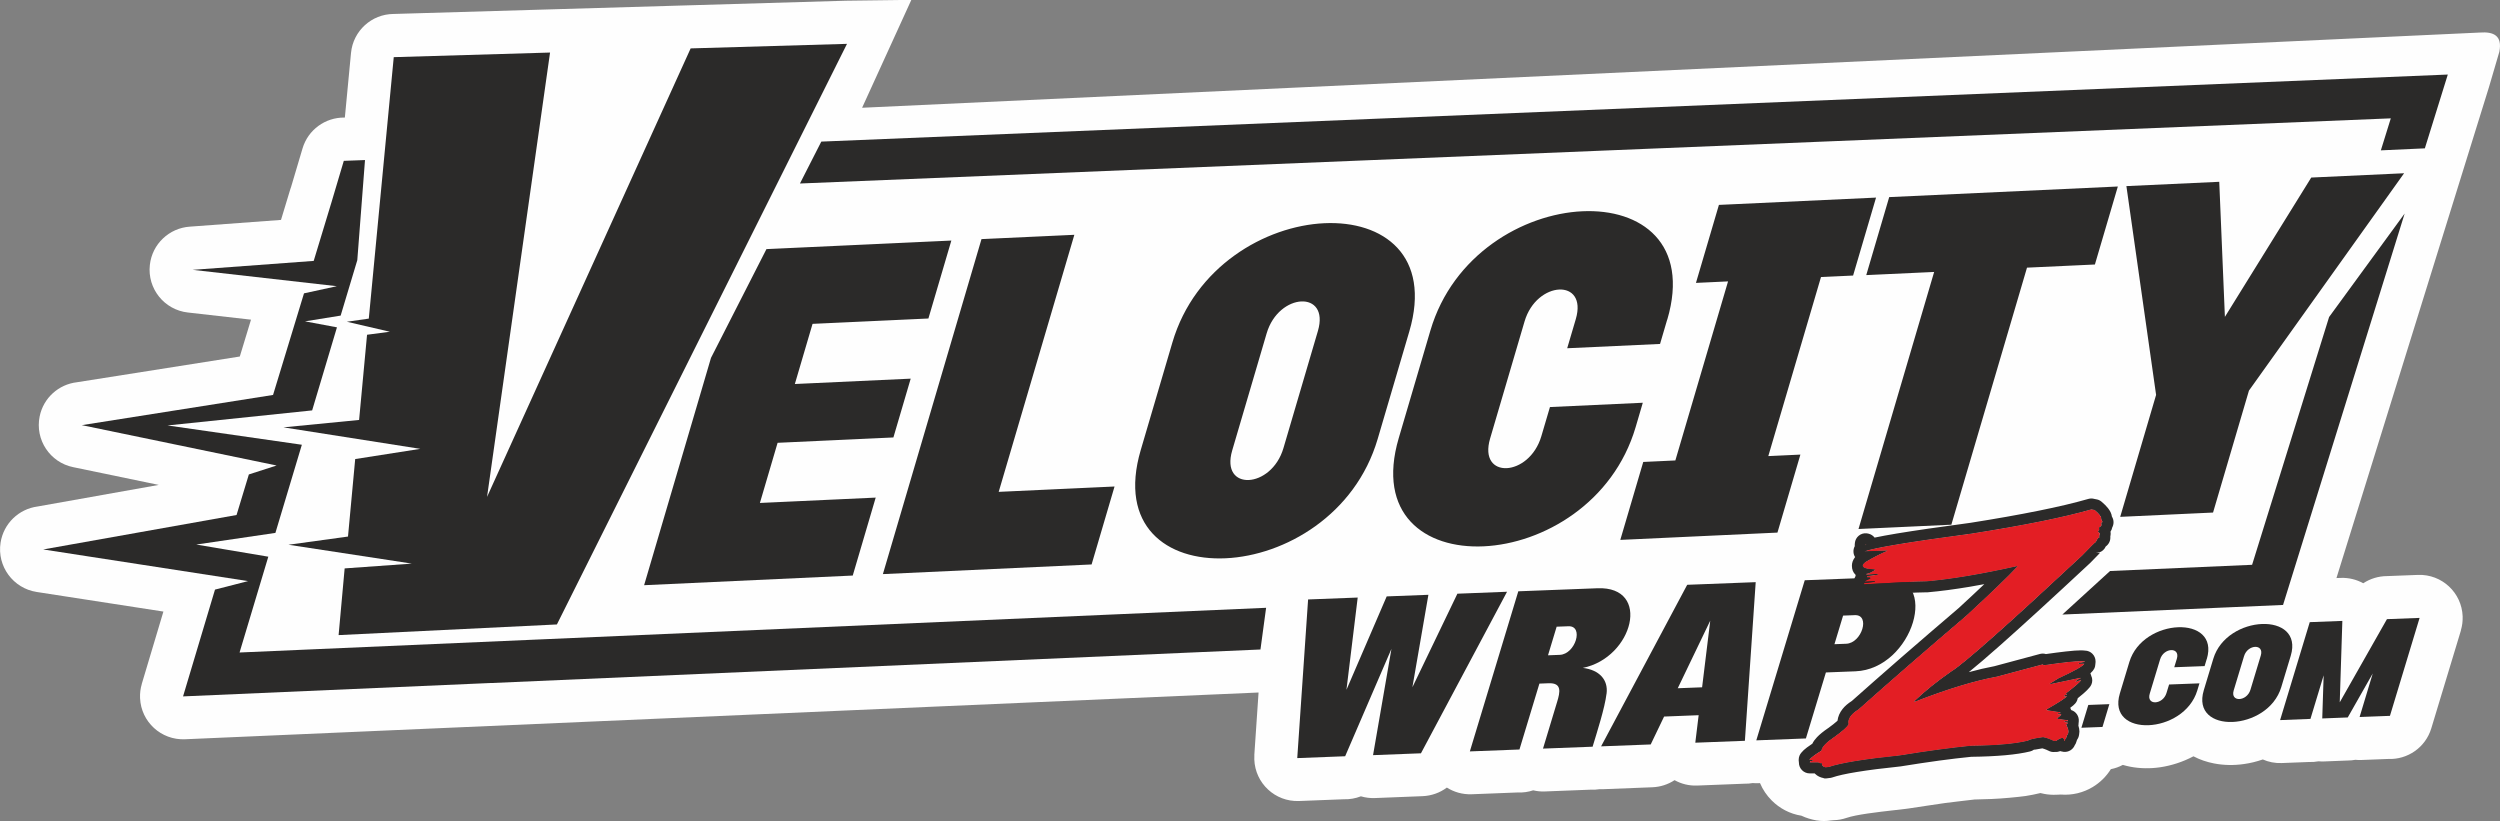
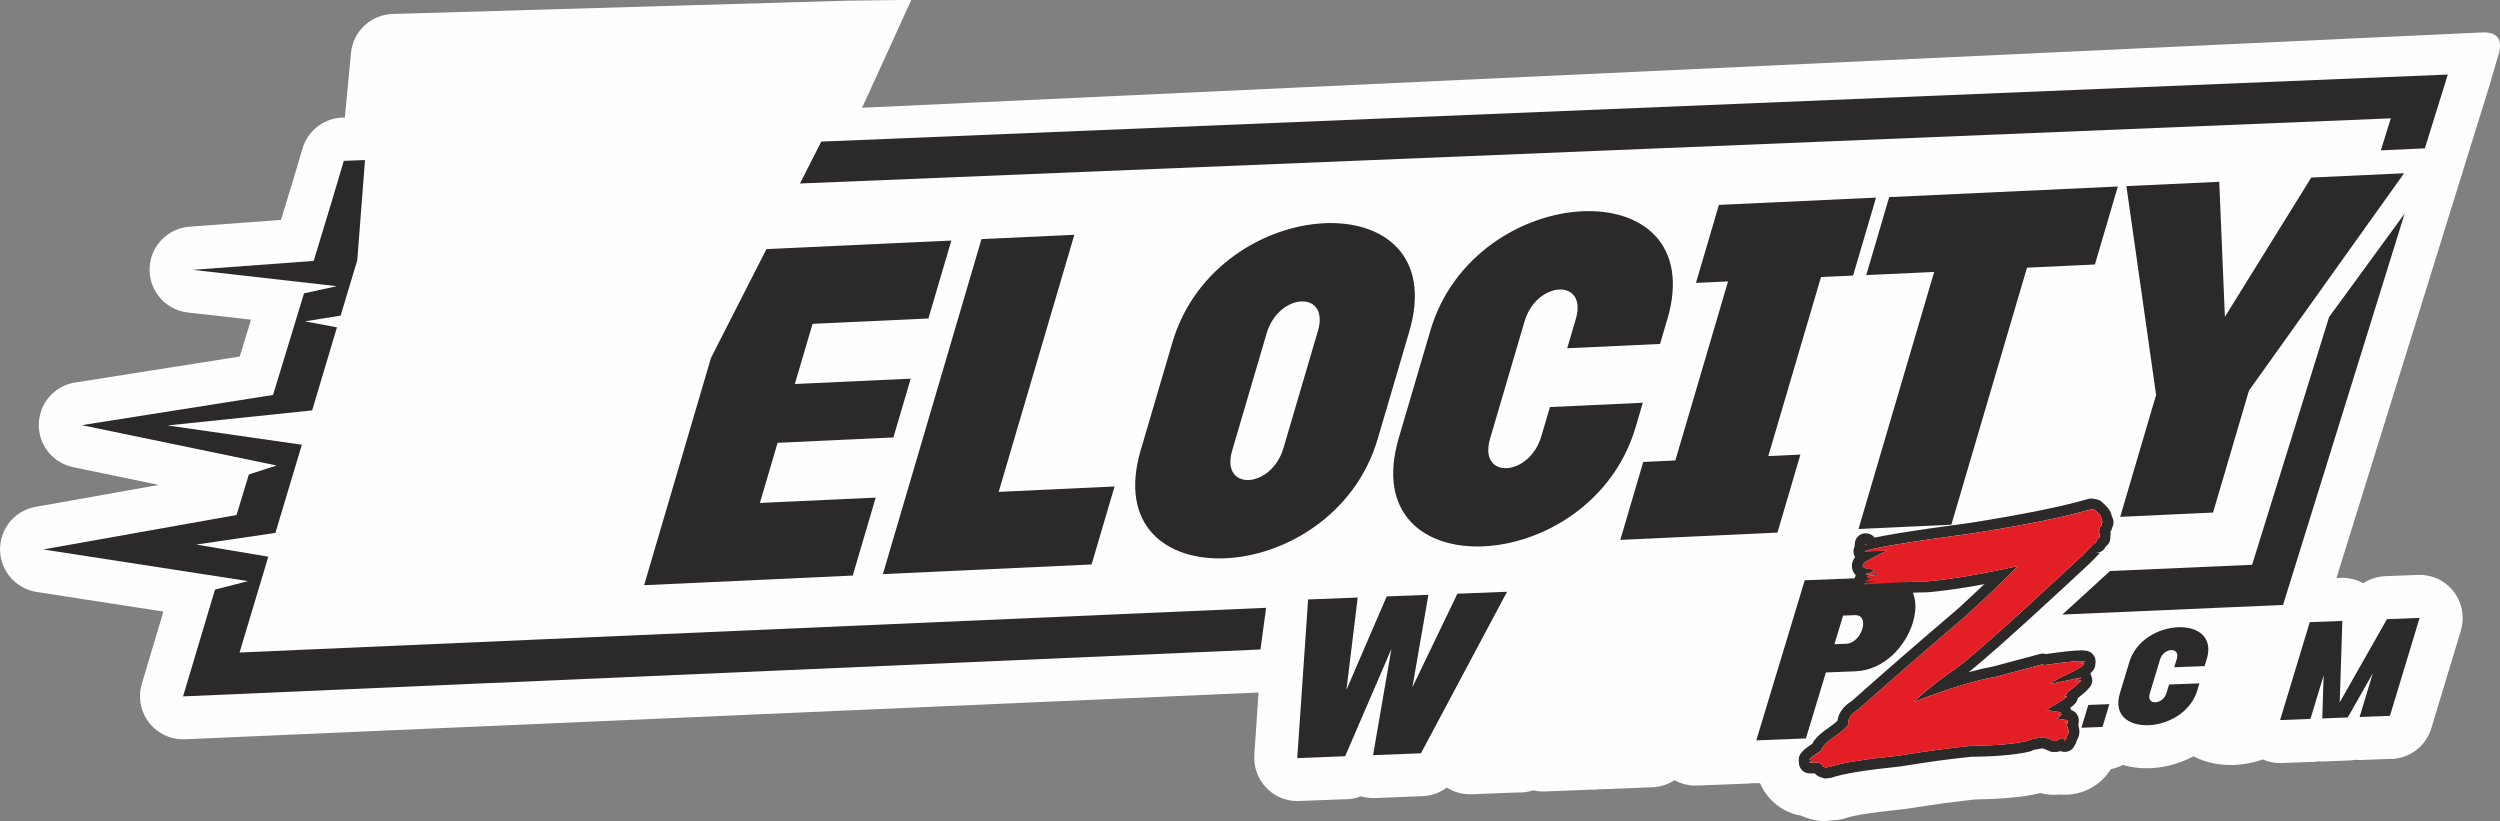
<svg xmlns="http://www.w3.org/2000/svg" id="Layer_1" viewBox="0 0 500 164.25">
  <rect x="0" y="0" width="500" height="164.25" fill="#808080" stroke="none" />
  <defs>
    <style>.cls-1,.cls-2{fill:#2b2a29;}.cls-3{fill:#fefefe;}.cls-3,.cls-2{fill-rule:evenodd;}.cls-4{fill:#e31e24;}</style>
  </defs>
  <path class="cls-3" d="M495.96,6.51c2.79-.21,4.54.63,3.91,3.84l-2.08,7.09c-9.94,31.99-19.98,64.3-30.5,98.17l.88-.03c1.62-.06,3.15.34,4.48,1.07,1.4-.92,3.04-1.42,4.71-1.43l6.26-.24c4.75-.17,8.74,3.55,8.91,8.3.03.97-.09,1.91-.36,2.79h.02s-5.93,19.59-5.93,19.59c-1.16,3.85-4.78,6.3-8.63,6.13l-5.41.21c-.39.01-.77,0-1.14-.04-.49.09-.98.13-1.48.14l-4.84.19c-.36.01-.71,0-1.06-.03-.64.12-1.3.17-1.97.14l-5.41.21c-1.34.05-2.61-.21-3.76-.72-1.24.43-2.49.74-3.73.91-2.04.3-4.09.26-6.01-.11-1.45-.28-2.85-.75-4.13-1.43-2.13,1.13-4.42,1.86-6.64,2.19-2.04.3-4.09.26-6.01-.11-.5-.1-.99-.22-1.48-.36-.75.4-1.55.69-2.39.85-.91,1.46-2.16,2.69-3.64,3.58-1.86,1.12-4.06,1.68-6.38,1.5-.31.03-.62.04-.92.04-.81.03-1.6-.02-2.38-.17-.26-.05-.52-.1-.77-.17-.99.24-1.98.44-2.95.59-.68.1-1.78.22-3.31.36-1.22.11-2.39.19-3.51.24-.94.04-2.07.08-3.4.1-.45.05-1.33.15-2.65.31-1.68.2-2.75.33-3.21.39-.24.03-1.42.21-3.52.52-2.2.33-3.46.52-3.84.58-.18.03-.36.05-.53.07h0s-1.82.22-1.82.22l-.25.02c-3.64.41-7.83.9-9.76,1.56-.87.3-1.75.45-2.62.47l-.54.05c-.9.15-1.85.15-2.8,0h-.03s0,0,0,0c-1.09-.19-2.1-.5-3.06-.95-2.29-.36-4.34-1.45-5.92-3.03l-.03-.03c-.99-.99-1.78-2.16-2.33-3.46l-.41.02c-.35.01-.7,0-1.05-.03-.54.1-1.1.14-1.67.13l-9.47.37c-1.63.06-3.16-.34-4.49-1.08-1.32.87-2.86,1.36-4.44,1.42h0s-9.92.39-9.92.39c-.23,0-.45,0-.68,0-.55.09-1.11.12-1.68.09l-9.26.36c-.79.03-1.56-.05-2.29-.23-.98.33-2.02.48-3.08.43l-9.26.36c-1.81.06-3.51-.44-4.93-1.34-1.41,1.06-3.11,1.65-4.86,1.72h0s-9.58.38-9.58.38c-.96.03-1.88-.09-2.75-.35-1.08.42-2.25.63-3.43.59l-8.98.35c-4.75.17-8.74-3.55-8.91-8.3-.01-.3,0-.59.01-.88h-.01s.85-12.52.85-12.52l-214.73,9.35c-4.75.2-8.77-3.48-8.97-8.23-.04-.98.08-1.94.35-2.83h-.01s4.33-14.48,4.33-14.48l-25.35-3.92c-4.71-.73-7.95-5.14-7.22-9.85.6-3.87,3.68-6.75,7.38-7.24l24.26-4.32-17.11-3.55c-4.66-.95-7.66-5.5-6.71-10.15.76-3.74,3.84-6.41,7.43-6.83l32.6-5.15,2.24-7.37-12.61-1.43c-4.73-.52-8.15-4.78-7.62-9.51.46-4.21,3.88-7.37,7.96-7.66h0s18.27-1.35,18.27-1.35l1.86-6.14c.05-.17.11-.34.17-.5l2.27-7.64c1.11-3.78,4.59-6.22,8.34-6.19h.13s1.23-12.92,1.23-12.92c.42-4.43,4.13-7.76,8.48-7.8l31.11-.91c7.45-.2,28.5-.85,28.65-.84l30.74-.9,13.09-.17-9.85,21.58L495.96,6.51Z" />
  <polygon class="cls-1" points="277.34 119.28 269.29 137.96 271.54 119.51 261.62 119.89 259.45 151.62 269.03 151.25 278.29 129.77 274.61 151.03 284.19 150.66 301.41 118.35 291.48 118.74 282.48 137.45 285.68 118.96 277.34 119.28" />
-   <path class="cls-1" d="M311.95,130.97l-2.35.09,1.73-5.72,2.35-.09c3.15-.12,1.41,5.6-1.73,5.72M321.32,138.7c.33-2.73-1.42-4.71-4.75-5.12,10.07-2.05,13.77-16.35,2.93-15.93l-15.84.61-9.69,32.02,9.92-.38,3.99-13.18,1.83-.07c2.73-.11,2.31,1.78,1.71,3.74l-2.82,9.33,9.92-.38c.92-3.04,2.44-7.74,2.79-10.63Z" />
-   <path class="cls-1" d="M335.55,137.65l6.5-13.52-1.63,13.33-4.87.19ZM351.16,116.43c-4.57.18-9.15.35-13.72.53l-17.22,32.31,9.92-.38,2.68-5.58,6.91-.27-.67,5.5,9.92-.38,2.16-31.73Z" />
  <path class="cls-1" d="M369.24,128.75l-2.35.09,1.73-5.72,2.35-.09c3.15-.12,1.41,5.6-1.73,5.72M376.79,115.44l-15.84.61-9.69,32.02,9.92-.38,4-13.2,5.91-.23c11.51-.45,17.21-19.27,5.7-18.82Z" />
  <polygon class="cls-1" points="420.5 145.39 421.87 140.83 417.66 140.99 416.28 145.55 420.5 145.39" />
  <path class="cls-1" d="M441.36,131.8c2.68-8.87-12.81-8.27-15.49.6l-1.9,6.29c-2.68,8.87,12.81,8.27,15.49-.6l.43-1.42-6.07.23-.52,1.7c-.73,2.4-4.08,2.53-3.35.13l2.07-6.85c.72-2.39,4.07-2.52,3.35-.13l-.52,1.7,6.07-.23.43-1.42Z" />
-   <path class="cls-1" d="M450.09,137.95c-.72,2.39-4.07,2.52-3.35.13l2.07-6.85c.72-2.39,4.07-2.52,3.35-.13l-2.07,6.85ZM442.66,131.75l-1.9,6.29c-2.68,8.87,12.81,8.27,15.49-.6l1.9-6.29c2.68-8.87-12.81-8.27-15.49.6Z" />
  <polygon class="cls-1" points="456.02 144.02 462.09 143.78 464.73 135.07 464.45 143.69 469.55 143.49 474.55 134.69 471.92 143.4 477.99 143.17 483.92 123.58 477.39 123.83 467.95 140.46 468.47 124.18 461.95 124.43 456.02 144.02" />
  <path class="cls-1" d="M164.26,28.32l325.3-13.41-4.59,14.76-8.8.4,1.99-6.4-318.17,13.03,4.27-8.38ZM422,114.2l28.42-1.24,15.4-49.56,15.11-20.69-24.32,78.28-44.14,1.92,9.54-8.71ZM98.15,136.6l-61.54,2.68,6.39-21.36,6.61-1.7-40.97-6.33,38.67-6.89,2.46-8.11,5.55-1.79-38.96-8.07,38.25-6.04,6.19-20.32,6.57-1.43-28.84-3.27,24.21-1.79,3.58-11.8,2.44-8.21,4.24-.16-1.54,20.02-3.33,11.09-7.13,1.15,6.39,1.2-4.96,16.61-28.93,3.01,26.87,3.86-5.29,17.63-15.83,2.33,14.41,2.43-5.75,19.16,58.8-2.56,146.52-6.38h-.01s-1.13,8.34-1.13,8.34l-153.94,6.71Z" />
  <path class="cls-2" d="M410.93,150.32h-.01s0,0,0,0h.01ZM419.82,110.48c-.2.06-.41.09-.62.09h0c-.51,0,.68.02.75.05l-.14-.14ZM373.23,109.06l-.11-.02.02-.24.09.02v.24ZM364.27,150.12c.05-.71.93-1.64,2.63-2.78,1.59-1.14,2.53-1.97,2.8-2.52,0-.08-.02-.21-.07-.37.07-.93.76-1.8,2.04-2.57,6.03-5.38,13.2-11.62,21.52-18.71,4.88-4.49,8.32-7.79,10.32-9.93h-.09c-7.1,1.59-13.12,2.6-18.06,3.04-2.27.03-6.45.22-12.56.59l.02-.24,2.15-.28v-.11l-.08-.02c-.87.07-1.44.11-1.74.11-.1,0-.16,0-.19-.02.01-.1.37-.31,1.09-.61l.02-.22-.66-.02.02-.25,2.12-.28.02-.1-.19-.04-2.12.17.02-.24h.08c.32,0,.86-.24,1.6-.73v-.1c-1.62-.06-2.43-.31-2.43-.75,0-.22.19-.47.57-.76,1.45-.87,2.92-1.62,4.41-2.26l-4.67.15c1.94-.73,9.1-1.92,21.47-3.57,10.49-1.65,18.48-3.27,23.97-4.85l.66.13c.88.74,1.32,1.29,1.32,1.65v.06c0,.16.1.41.31.75-.09.04-.17.07-.24.07h-.04l.04.59c-.21.25-.36.37-.46.37h-.04l.04.61h-.07c-.08,0-.13.06-.15.19v.11c.1.02.22.11.35.31l-.13.57.07.24h-.02c-.22,0-.46.31-.73.92-.1,0-1,.89-2.72,2.68-15.02,13.99-23.75,21.74-26.21,23.22-2.83,1.97-5.31,3.96-7.43,5.98l.11.02c6.44-2.51,11.92-4.19,16.45-5.02l9.15-2.45c.12.1.21.16.27.17,3.68-.54,6.14-.81,7.38-.81.29,0,.52.01.68.04h.08v.13c-.65.16-1.04.24-1.16.24h-.02v.11l.09.02c.34-.03.6-.04.79-.04.11,0,.2,0,.26.02-.22.49-1.97,1.47-5.24,2.98l-1.73,1.07.11.02,6.07-1.27-.02.22h-.04c-.2,0-.52.18-.96.53l.2.02c.35-.18.64-.27.85-.27h.13c-.19.35-1.23,1.25-3.11,2.7l.17.05v.22c-.32,0-.49.09-.5.26l.48-.02.09.02c-.29.38-1.65,1.26-4.05,2.63l-.02.1.19.05c.55.1,1.4.24,2.57.4l-.02.22-.48.02v.13l.17.02.49-.02v.13c0,.07-.28.33-.84.77l.2.05c1.11.14,1.77.24,1.99.28l-.02.22h-.68v.11l.66.13-.02.25h-.04c-.06,0-.14.01-.25.04.31.73.46,1.23.46,1.47v.04l-.04.34c-.19.27-.34.63-.46,1.1h-.01c-.12,0-.19.15-.22.44l-.17-.04v-.04c0-.21-.09-.37-.26-.49h-.07c-.26,0-.67.19-1.23.58-.09-.02-.17-.02-.24-.02-.09,0-.17.02-.25.04-.79-.39-1.5-.64-2.15-.76-1.68.22-2.69.45-3.04.7-2.45.61-6.27.96-11.44,1.02-4,.4-8.74,1.04-14.2,1.93-7.07.73-11.78,1.5-14.13,2.3l-.68.09c-.52-.09-.79-.34-.79-.77v-.09h-.06c-.06,0-.14.02-.25.05l-.37-.17h-1.74l.02-.11c.01-.16.21-.24.59-.24v-.11l-.17-.05-.49.02v-.1c.25-.38,1.04-.98,2.37-1.8ZM364.78,155.63c-.7-.12-1.28-.4-1.73-.84l-.11-.11h-1c-1.19,0-2.16-.97-2.16-2.16v-.07c-.02-.1-.03-.21-.04-.32v-.09h0v-.1c0-.55.21-1.05.55-1.43.26-.32.62-.66,1.09-1.01.31-.23.67-.49,1.09-.76.21-.44.52-.87.93-1.3.53-.56,1.28-1.17,2.25-1.83h0c.72-.51,1.28-.96,1.7-1.33l.15-.13c.1-.84.44-1.63,1.02-2.36.46-.58,1.08-1.11,1.85-1.6,2.83-2.52,6.1-5.4,9.8-8.62,3.62-3.15,7.48-6.47,11.57-9.96,1.96-1.8,3.66-3.39,5.12-4.78-.99.19-1.95.36-2.89.52-3.04.51-5.84.88-8.42,1.11-.05,0-.11,0-.16,0-1.07.01-2.67.07-4.81.17-2.01.09-4.55.23-7.65.42-1.19.07-2.21-.84-2.28-2.02,0-.15,0-.31.02-.45v-.11c.03-.27.11-.52.22-.75.05-.18.13-.36.23-.52v-.06c0-.06-.01-.12-.01-.18-.49-.46-.73-1.06-.73-1.81,0-.58.19-1.12.57-1.64l.07-.09c-.2-.31-.32-.68-.33-1.08-.01-.4.08-.77.26-1.1-.02-.19,0-.38.02-.57v-.06c.11-1.18,1.16-2.06,2.34-1.95.11.01.22.03.33.06h0s.09.02.09.02c.49.12.9.41,1.19.78,1.18-.25,2.67-.52,4.45-.82,3.56-.59,8.45-1.3,14.66-2.13h.01c5.19-.82,9.76-1.63,13.7-2.43,3.88-.78,7.2-1.57,9.94-2.36.4-.11.8-.11,1.17,0l.51.1c.37.07.69.24.96.47h0c.53.44.95.87,1.27,1.27.45.57.72,1.13.79,1.7l.02.03c.41.68.39,1.5.04,2.15-.05.3-.17.58-.34.82.05.3.05.6-.02.89h0s-.02.1-.02.1c.08.78-.28,1.54-.91,1.98h0c-.26.61-.77,1.04-1.35,1.21l.14.14s0,0,0,0c-.43.43-1.07,1.08-1.92,1.97l-.09.08c-7.45,6.95-13.41,12.39-17.86,16.34-2.66,2.36-4.76,4.15-6.31,5.4,1.82-.5,3.52-.89,5.11-1.19l9.12-2.45c.41-.11.82-.09,1.19.02,1.54-.22,2.87-.39,4.01-.52,1.33-.15,2.33-.22,3-.22.15,0,.32,0,.52.02.09,0,.18.01.27.03,1.18.01,2.13.98,2.13,2.16v.13c0,.14-.01.29-.04.42,0,.15-.03.3-.06.45-.08.33-.24.63-.45.88-.13.16-.29.33-.48.5.07.15.12.3.16.47v.02c.14.28.21.59.21.91,0,.56-.22,1.08-.57,1.46-.26.32-.63.69-1.11,1.11-.33.29-.74.63-1.23,1.02,0,.05-.02.1-.03.15-.09.35-.25.66-.48.91-.22.25-.54.53-.98.84.04.09.07.17.1.27.03.06.06.12.09.19.98.3,1.61,1.26,1.51,2.28h0s-.03.3-.03.3c0,.09-.01.18-.02.27v.11s-.03.13-.03.13c.14.45.21.85.21,1.19v.04c0,.16-.02.31-.05.46l-.02.17c-.05.35-.18.68-.37.95h0s-.03.05-.05.09c-.03.07-.06.18-.1.31-.07.27-.18.51-.34.73-.35.86-1.24,1.43-2.22,1.33-.14-.01-.28-.04-.41-.08l-.09-.02c-.06-.02-.12-.03-.18-.05-.32.13-.65.19-.99.16-.5.08-.99-.02-1.41-.26-.27-.13-.52-.24-.77-.32-.15-.05-.28-.1-.41-.13-.57.08-1.05.17-1.44.25-.22.05-.18-.03-.24.01-.24.18-.51.29-.79.36-1.31.32-2.97.58-5,.76-1.93.17-4.19.28-6.77.31-1.95.19-4.08.45-6.41.76-2.34.32-4.87.7-7.59,1.14l-.13.02c-3.49.36-6.39.73-8.71,1.11-2.22.36-3.87.73-4.94,1.1-.19.07-.39.1-.58.11l-.52.07c-.22.03-.43.02-.64-.01h0Z" />
  <path class="cls-4" d="M373.23,109.06l-.11-.02.02-.24.09.02v.24ZM365.14,153.5c-.52-.09-.79-.34-.79-.77v-.09h-.06c-.06,0-.14.02-.25.05l-.37-.17h-1.74l.02-.11c.01-.16.21-.24.59-.24v-.11l-.17-.05-.49.02v-.1c.25-.38,1.04-.98,2.37-1.8.06-.71.93-1.64,2.63-2.78,1.59-1.14,2.53-1.97,2.8-2.52,0-.08-.02-.21-.07-.37.07-.93.76-1.8,2.04-2.57,6.04-5.38,13.21-11.62,21.52-18.71,4.88-4.49,8.32-7.79,10.32-9.93h-.09c-7.1,1.59-13.12,2.6-18.06,3.04-2.27.03-6.45.22-12.56.59l.02-.24,2.15-.28v-.11l-.08-.02c-.87.07-1.44.11-1.74.11-.1,0-.16,0-.19-.02.01-.1.38-.31,1.09-.61l.02-.22-.66-.02.02-.25,2.12-.28.02-.1-.19-.04-2.12.17.02-.24h.08c.32,0,.86-.24,1.6-.73v-.1c-1.62-.06-2.43-.31-2.43-.75,0-.22.19-.47.57-.76,1.45-.87,2.92-1.62,4.41-2.26l-4.67.15c1.94-.73,9.1-1.92,21.47-3.57,10.49-1.65,18.48-3.27,23.97-4.85l.66.13c.88.74,1.32,1.29,1.32,1.65v.06c0,.16.1.41.31.75-.09.04-.16.07-.24.07h-.04l.04.59c-.21.25-.36.37-.46.37h-.04l.04.61h-.07c-.08,0-.13.06-.15.19v.11c.1.02.22.11.35.31l-.13.57.07.24h-.02c-.22,0-.46.31-.73.92-.1,0-1,.89-2.72,2.68-15.02,13.99-23.75,21.74-26.21,23.22-2.83,1.97-5.31,3.96-7.43,5.98l.11.02c6.44-2.51,11.92-4.19,16.45-5.02l9.15-2.45c.12.1.21.16.27.17,3.68-.54,6.14-.81,7.38-.81.29,0,.52.01.68.04h.08v.13c-.65.16-1.04.24-1.16.24h-.02v.11l.09.02c.34-.03.6-.04.79-.04.11,0,.2,0,.26.02-.22.49-1.97,1.47-5.24,2.98l-1.73,1.07.11.02,6.07-1.27-.02.22h-.04c-.2,0-.52.18-.96.53l.2.02c.35-.18.64-.27.85-.27h.13c-.19.35-1.23,1.25-3.11,2.7l.17.05v.22c-.32,0-.49.09-.5.26l.48-.02.09.02c-.29.38-1.65,1.26-4.05,2.63l-.02.1.19.05c.55.1,1.4.23,2.57.4l-.02.22-.48.02v.13l.17.02.49-.02v.13c0,.07-.28.33-.84.77l.2.05c1.11.14,1.77.24,1.99.28l-.02.22h-.68v.11l.66.13-.02.25h-.04c-.06,0-.14.01-.25.04.31.73.46,1.23.46,1.47v.04l-.04.34c-.19.27-.34.63-.46,1.1h-.01c-.12,0-.19.14-.22.44l-.17-.04v-.04c0-.21-.09-.37-.26-.49h-.07c-.26,0-.67.19-1.23.58-.09-.02-.17-.02-.24-.02-.09,0-.17.02-.25.04-.79-.39-1.5-.64-2.15-.76-1.68.22-2.69.45-3.04.7-2.45.61-6.27.96-11.44,1.02-4,.4-8.74,1.04-14.2,1.93-7.07.73-11.78,1.5-14.13,2.3l-.68.09Z" />
-   <path class="cls-2" d="M411.03,148.98s0,0,0,0h0ZM373.23,109.06l-.11-.02.02-.24.09.02v.24ZM364.27,150.12c.06-.71.93-1.64,2.63-2.78,1.59-1.14,2.53-1.97,2.8-2.52,0-.08-.02-.21-.07-.37.07-.93.76-1.8,2.04-2.57,6.04-5.38,13.21-11.62,21.52-18.71,4.88-4.49,8.32-7.79,10.32-9.93h-.09c-7.1,1.59-13.12,2.6-18.06,3.04-2.27.03-6.45.22-12.56.59l.02-.24,2.15-.28v-.11l-.08-.02c-.87.07-1.44.11-1.74.11-.1,0-.16,0-.19-.02.01-.1.38-.31,1.09-.61l.02-.22-.66-.02.02-.25,2.12-.28.02-.1-.19-.04-2.12.17.02-.24h.08c.32,0,.86-.24,1.6-.73v-.1c-1.62-.06-2.43-.31-2.43-.75,0-.22.19-.47.57-.76,1.45-.87,2.92-1.62,4.41-2.26l-4.67.15c1.94-.73,9.1-1.92,21.47-3.57,10.49-1.65,18.48-3.27,23.97-4.85l.66.13c.88.74,1.32,1.29,1.32,1.65v.06c0,.16.1.41.31.75-.09.04-.16.07-.24.07h-.04l.04.59c-.21.25-.36.37-.46.37h-.04l.04.61h-.07c-.08,0-.13.06-.15.19v.11c.1.02.22.11.35.31l-.13.57.07.24h-.02c-.22,0-.46.31-.73.92-.1,0-1,.89-2.72,2.68-15.02,13.99-23.75,21.74-26.21,23.22-2.83,1.97-5.31,3.96-7.43,5.98l.11.02c6.44-2.51,11.92-4.19,16.45-5.02l9.15-2.45c.12.1.21.16.27.17,3.68-.54,6.14-.81,7.38-.81.29,0,.52.01.68.04h.08v.13c-.65.16-1.04.24-1.16.24h-.02v.11l.09.02c.34-.03.6-.04.79-.04.11,0,.2,0,.26.02-.22.49-1.97,1.47-5.24,2.98l-1.73,1.07.11.02,6.07-1.27-.02.22h-.04c-.2,0-.52.18-.96.53l.2.02c.35-.18.64-.27.85-.27h.13c-.19.35-1.23,1.25-3.11,2.7l.17.05v.22c-.32,0-.49.09-.5.26l.48-.02.09.02c-.29.38-1.65,1.26-4.05,2.63l-.02.1.19.05c.55.1,1.4.23,2.57.4l-.02.22-.48.02v.13l.17.02.49-.02v.13c0,.07-.28.33-.84.77l.2.05c1.11.14,1.77.24,1.99.28l-.02.22h-.68v.11l.66.13-.02.25h-.04c-.06,0-.14.01-.25.04.31.73.46,1.23.46,1.47v.04l-.04.34c-.19.27-.34.63-.46,1.1h-.01c-.12,0-.19.14-.22.44l-.17-.04v-.04c0-.21-.09-.37-.26-.49h-.07c-.26,0-.67.19-1.23.58-.09-.02-.17-.02-.24-.02-.09,0-.17.02-.25.04-.79-.39-1.5-.64-2.15-.76-1.68.22-2.69.45-3.04.7-2.45.61-6.27.96-11.44,1.02-4,.4-8.74,1.04-14.2,1.93-7.07.73-11.78,1.5-14.13,2.3l-.68.09c-.52-.09-.79-.34-.79-.77v-.09h-.06c-.06,0-.14.02-.25.05l-.37-.17h-1.74l.02-.11c.01-.16.21-.24.59-.24v-.11l-.17-.05-.49.02v-.1c.25-.38,1.04-.98,2.37-1.8ZM365.01,154.3c-.43-.07-.77-.23-1.02-.48-.13-.12-.22-.26-.3-.41-.01,0-.03-.01-.04-.02l-.14-.07h-1.56c-.45,0-.81-.36-.81-.81,0-.06,0-.12.02-.18-.04-.09-.06-.18-.06-.28,0-.01,0-.02,0-.03h0v-.1c0-.19.07-.37.18-.51.18-.25.49-.54.92-.87.36-.27.81-.58,1.36-.93.14-.41.41-.84.83-1.28.47-.5,1.15-1.05,2.04-1.66h0c.77-.55,1.37-1.02,1.82-1.43.27-.24.47-.45.6-.61-.02-.09-.03-.19-.02-.28.05-.62.3-1.21.74-1.77.39-.49.93-.94,1.62-1.36,2.95-2.63,6.24-5.52,9.87-8.67,3.6-3.13,7.46-6.46,11.6-9.99,2.44-2.25,4.52-4.19,6.22-5.83.82-.79,1.55-1.51,2.21-2.16-2.6.55-5.05,1.02-7.33,1.41-3.03.51-5.8.88-8.31,1.1-.02,0-.04,0-.06,0h0c-1.11.01-2.73.07-4.85.17-2.06.1-4.61.24-7.67.42-.45.03-.83-.31-.85-.76,0-.06,0-.11,0-.17l.02-.19c.01-.14.06-.28.14-.39.04-.24.19-.46.45-.65,0-.03,0-.06,0-.1,0,0,0,0,0-.01-.08-.12-.14-.26-.15-.41,0-.07,0-.14,0-.2l.02-.17c.01-.12.05-.24.11-.33-.57-.25-.86-.64-.86-1.17,0-.28.1-.56.3-.83.14-.19.34-.38.59-.57.03-.03.07-.05.11-.07.36-.21.72-.42,1.08-.62l-.93.03c-.45.01-.82-.34-.83-.78-.01-.32.17-.61.44-.74-.14-.18-.21-.41-.17-.65l.02-.17c.04-.44.43-.77.88-.73.04,0,.08.01.12.02h0s.09.02.09.02c.37.09.61.42.61.78h0v.24s0,.02,0,.03c1.27-.31,3.12-.66,5.56-1.07,3.57-.59,8.45-1.3,14.62-2.12,0,0,0,0,0,0,5.22-.82,9.82-1.64,13.8-2.44,3.95-.8,7.3-1.59,10.05-2.38.15-.04.3-.04.44,0l.6.12c.14.03.26.09.36.17h0c.47.4.84.76,1.09,1.08.34.43.51.82.51,1.18v.06s0-.02.01,0c.04.09.09.2.18.33.2.33.13.74-.13.99v.02c.02.23-.06.45-.21.61-.09.11-.18.2-.26.27v.11c.01.07,0,.14,0,.21h0c.14.2.17.44.12.65h0s-.09.37-.09.37v.04c.13.42-.11.86-.53.99-.07.1-.15.26-.25.47-.13.3-.43.48-.74.48h0c-.17,0,.11.15-.19.44-.44.44-1.09,1.1-1.95,1.99-.01.01-.02.02-.03.03h0c-7.49,6.98-13.43,12.42-17.83,16.31-4.35,3.86-7.18,6.18-8.47,6.98h0c-1.41.98-2.72,1.96-3.94,2.94-.08.06-.15.12-.23.19,1.78-.64,3.48-1.2,5.1-1.7,2.75-.84,5.27-1.47,7.55-1.89l9.14-2.45c.23-.06.47-.02.66.11,1.71-.25,3.15-.44,4.34-.57,1.27-.14,2.22-.21,2.86-.21.15,0,.29,0,.44.01.1,0,.2.02.29.03h.04c.45,0,.81.36.81.81v.13c0,.09-.02.18-.04.26.01.09,0,.19-.02.29-.02.08-.05.16-.1.23-.23.38-.81.84-1.77,1.39-.21.12-.43.24-.68.37l.8-.17c.44-.09.86.19.96.63.01.06.02.12.02.18.1.13.16.3.16.48,0,.19-.07.37-.18.51-.18.26-.52.6-1.03,1.04-.43.37-1,.84-1.72,1.4.05.15.06.31.03.47-.03.12-.09.23-.16.32-.21.26-.68.63-1.41,1.1-.31.2-.66.42-1.07.66.22.03.43.06.65.09.37.05.64.34.69.69.1.13.16.28.16.45,0,.01,0,.02,0,.03h0v.13c0,.06,0,.13-.02.19.35.05.59.09.73.12.41.08.68.47.64.87h0l-.02.22s-.01.07-.02.11c0,.06,0,.11,0,.17l-.02.2c0,.11-.04.21-.09.3.05.12.08.24.12.34.1.33.15.59.15.8v.04c0,.06,0,.12-.02.17l-.04.28c-.02.13-.07.25-.14.36h0c-.06.09-.12.2-.18.33-.06.14-.12.31-.17.51-.04.16-.12.29-.23.39-.08.41-.45.7-.87.66-.05,0-.1-.01-.15-.03l-.15-.04c-.2-.05-.37-.18-.47-.34-.12.07-.26.16-.42.27-.18.12-.39.17-.59.13h0s-.06,0-.07,0h0s-.01,0-.04,0c0,0,0,0,0,0h0s0,0,0,0c-.01,0,0,0-.01,0-.22.07-.45.03-.64-.07-.34-.17-.67-.31-.99-.42-.28-.1-.54-.17-.78-.23-.74.1-1.35.2-1.81.31-.4.09-.64.17-.73.23-.09.07-.19.11-.29.13-1.26.31-2.87.56-4.82.73-1.91.17-4.16.27-6.74.31-1.98.2-4.15.45-6.5.77-2.36.32-4.9.7-7.63,1.15-.02,0-.03,0-.05,0h0c-3.52.36-6.45.74-8.79,1.12-2.3.37-4.02.76-5.16,1.15-.07.02-.15.04-.22.04l-.62.08c-.08.01-.16,0-.24,0h0Z" />
  <path class="cls-1" d="M444.98,63.39l-1.13-27.03-18.57.86,5.94,41.76-7.18,24.39,18.57-.86,7.18-24.39,31.03-43.47-18.57.86-17.28,27.88ZM377.84,39.42l-4.59,15.6,13.58-.63-15.13,51.41,18.57-.86,15.13-51.41,13.58-.63,4.59-15.6-45.73,2.12ZM343.78,40.99l-4.59,15.59,6.42-.3-10.54,35.81-6.42.3-4.59,15.59,31.43-1.46,4.59-15.6-6.42.3,10.54-35.81,6.42-.3,4.59-15.59-31.43,1.46ZM333.46,63.91c8.93-30.34-38.45-28.14-47.38,2.19l-6.33,21.51c-8.93,30.34,38.45,28.14,47.38-2.19l1.43-4.87-18.57.86-1.72,5.83c-2.42,8.21-12.66,8.68-10.25.47l6.89-23.42c2.41-8.19,12.66-8.67,10.25-.47l-1.72,5.83,18.57-.86,1.43-4.87ZM256.69,89.62c-2.41,8.19-12.66,8.67-10.25.47l6.89-23.42c2.41-8.19,12.66-8.67,10.25-.47l-6.89,23.42ZM234.48,68.49l-6.33,21.51c-8.93,30.34,38.45,28.14,47.38-2.19l6.33-21.51c8.93-30.34-38.45-28.14-47.38,2.19ZM176.59,114.82l41.73-1.93,4.59-15.59-23.17,1.07,15.13-51.41-18.57.86-19.72,67ZM128.82,117.04l41.73-1.93,4.59-15.59-23.16,1.07,3.54-12.03,23.16-1.07,3.46-11.76-23.17,1.07,3.54-12.03,23.17-1.07,4.59-15.59-36.98,1.71-11.09,21.75-2.91,9.9-2.82,9.58-7.65,26Z" />
-   <polygon class="cls-1" points="111.38 124.89 169.4 8.77 138.13 9.68 97.41 99.38 110.01 10.51 78.75 11.43 73.76 63.72 69.37 64.35 77.97 66.35 73.41 66.95 71.82 83.99 56.69 85.47 84.06 89.77 71.04 91.81 69.6 107.31 57.69 108.95 82.36 112.72 68.93 113.68 67.72 127.02 111.38 124.89" />
</svg>